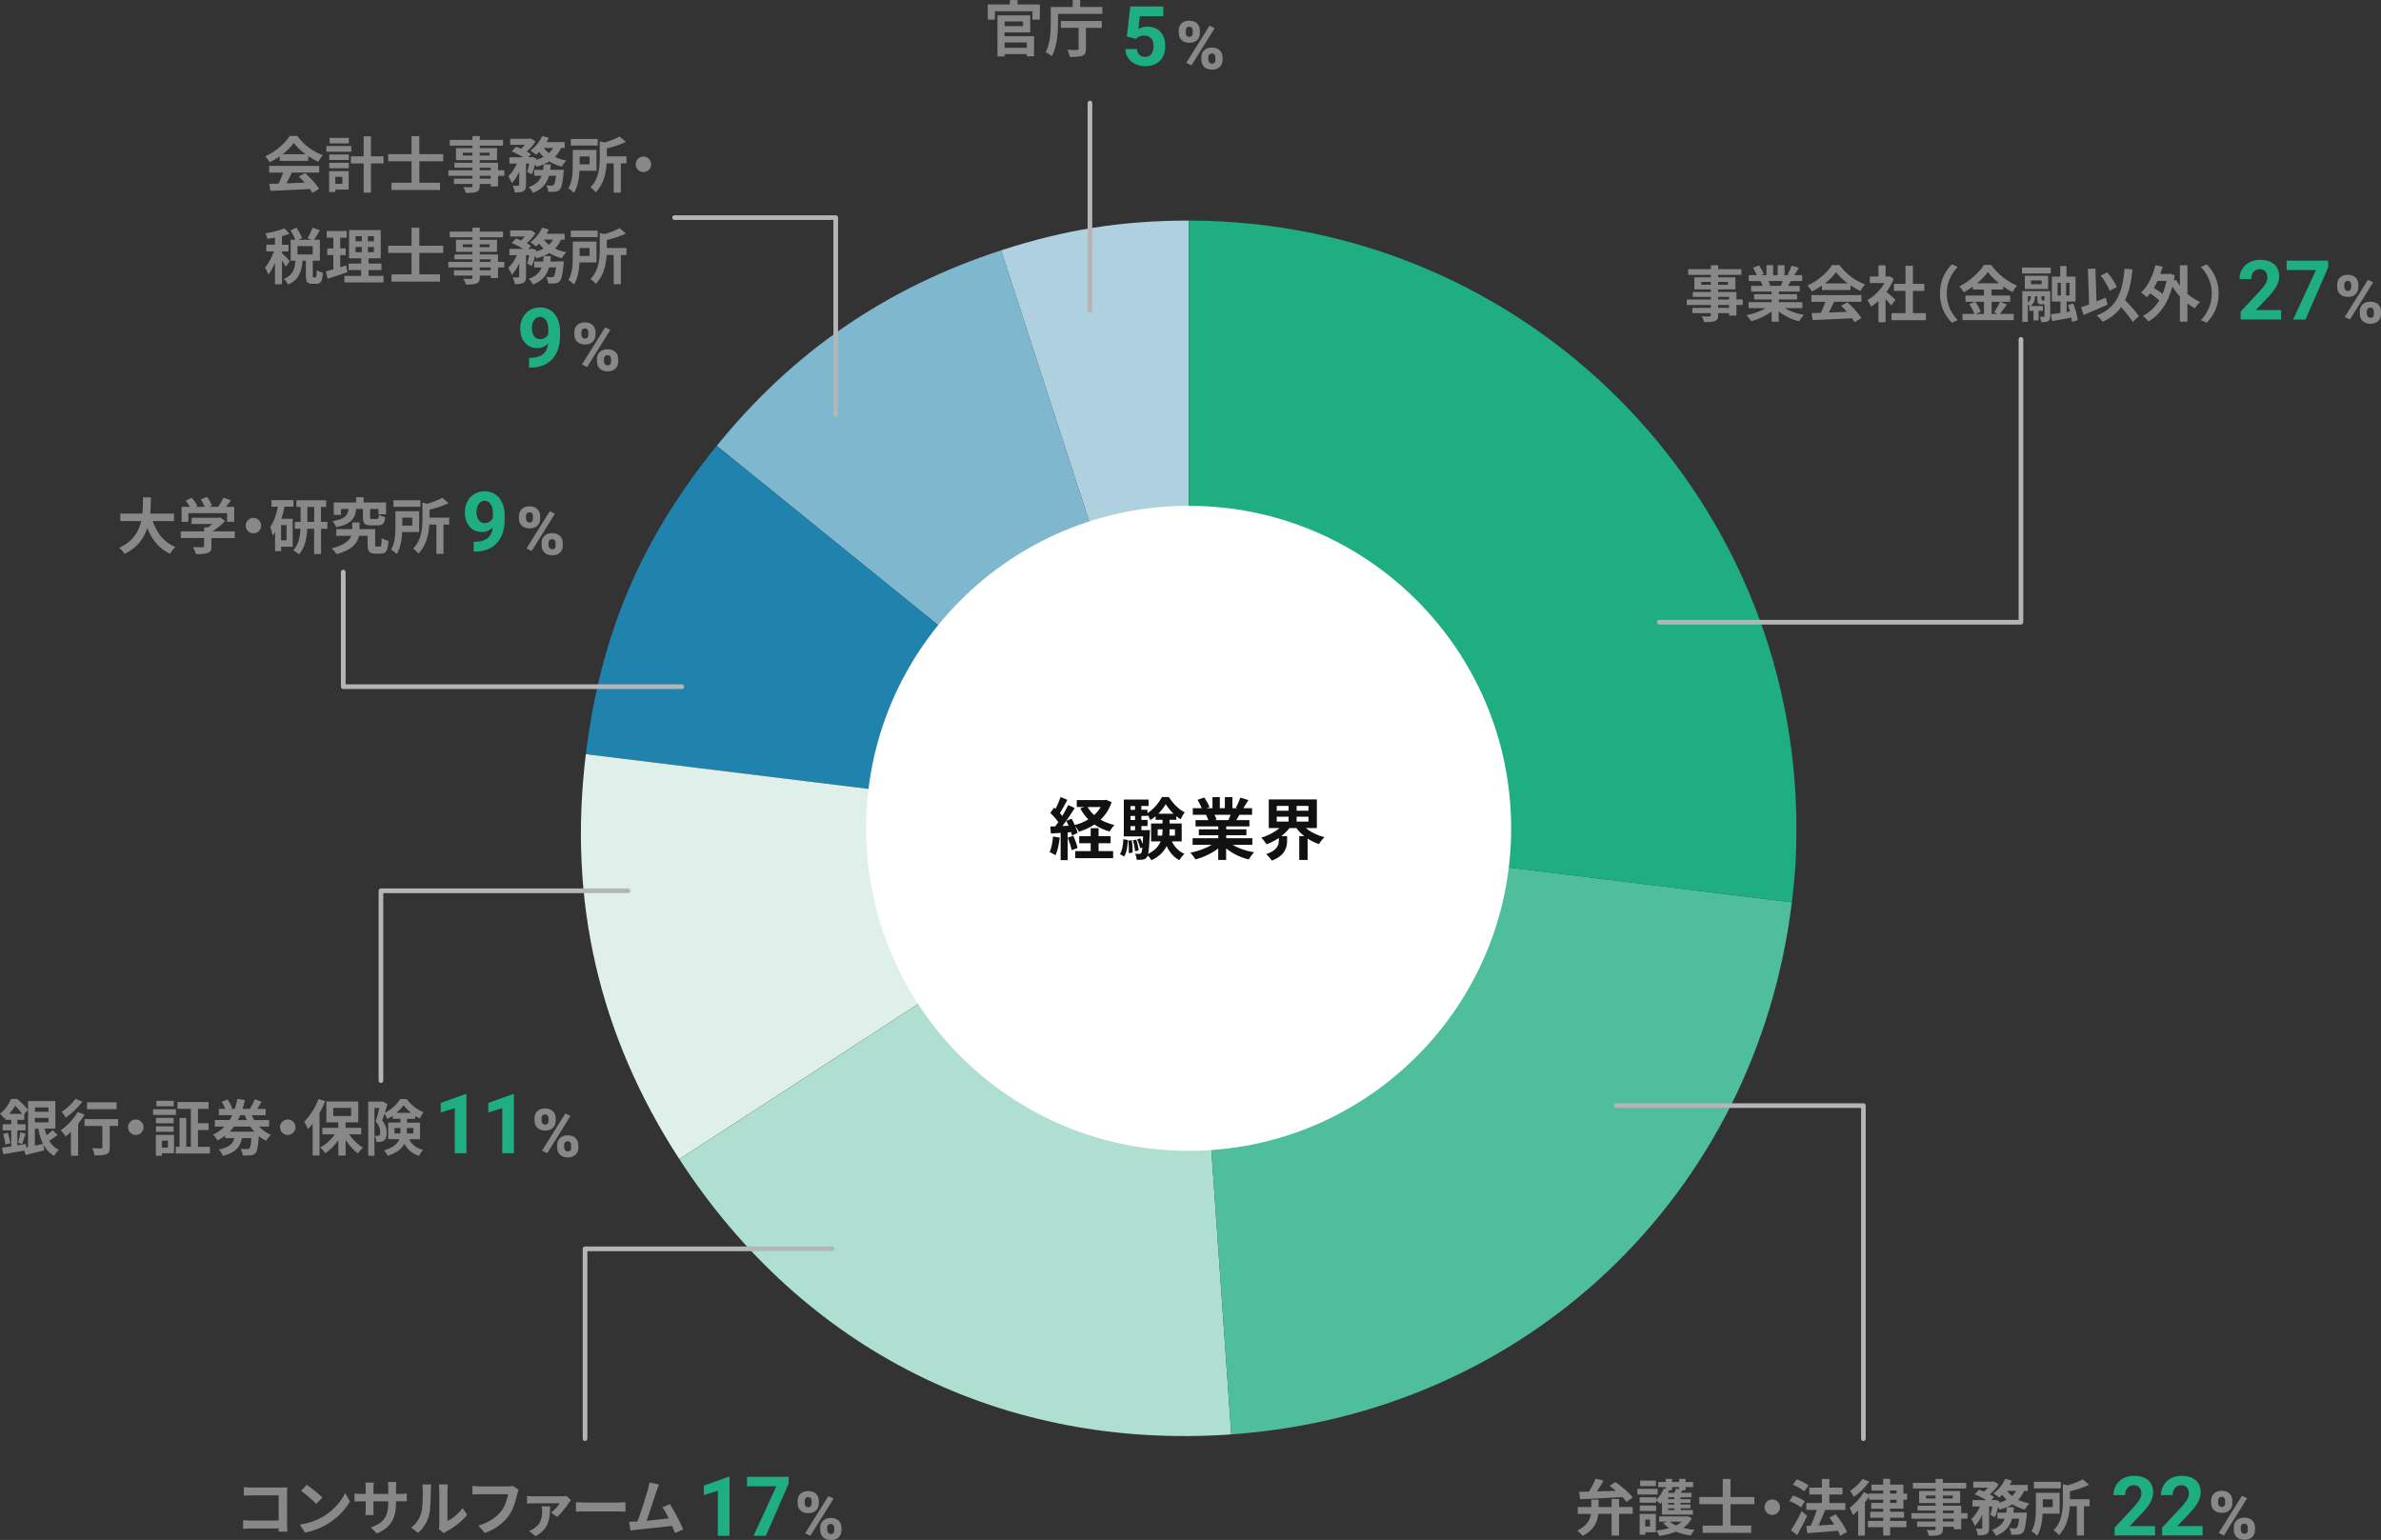
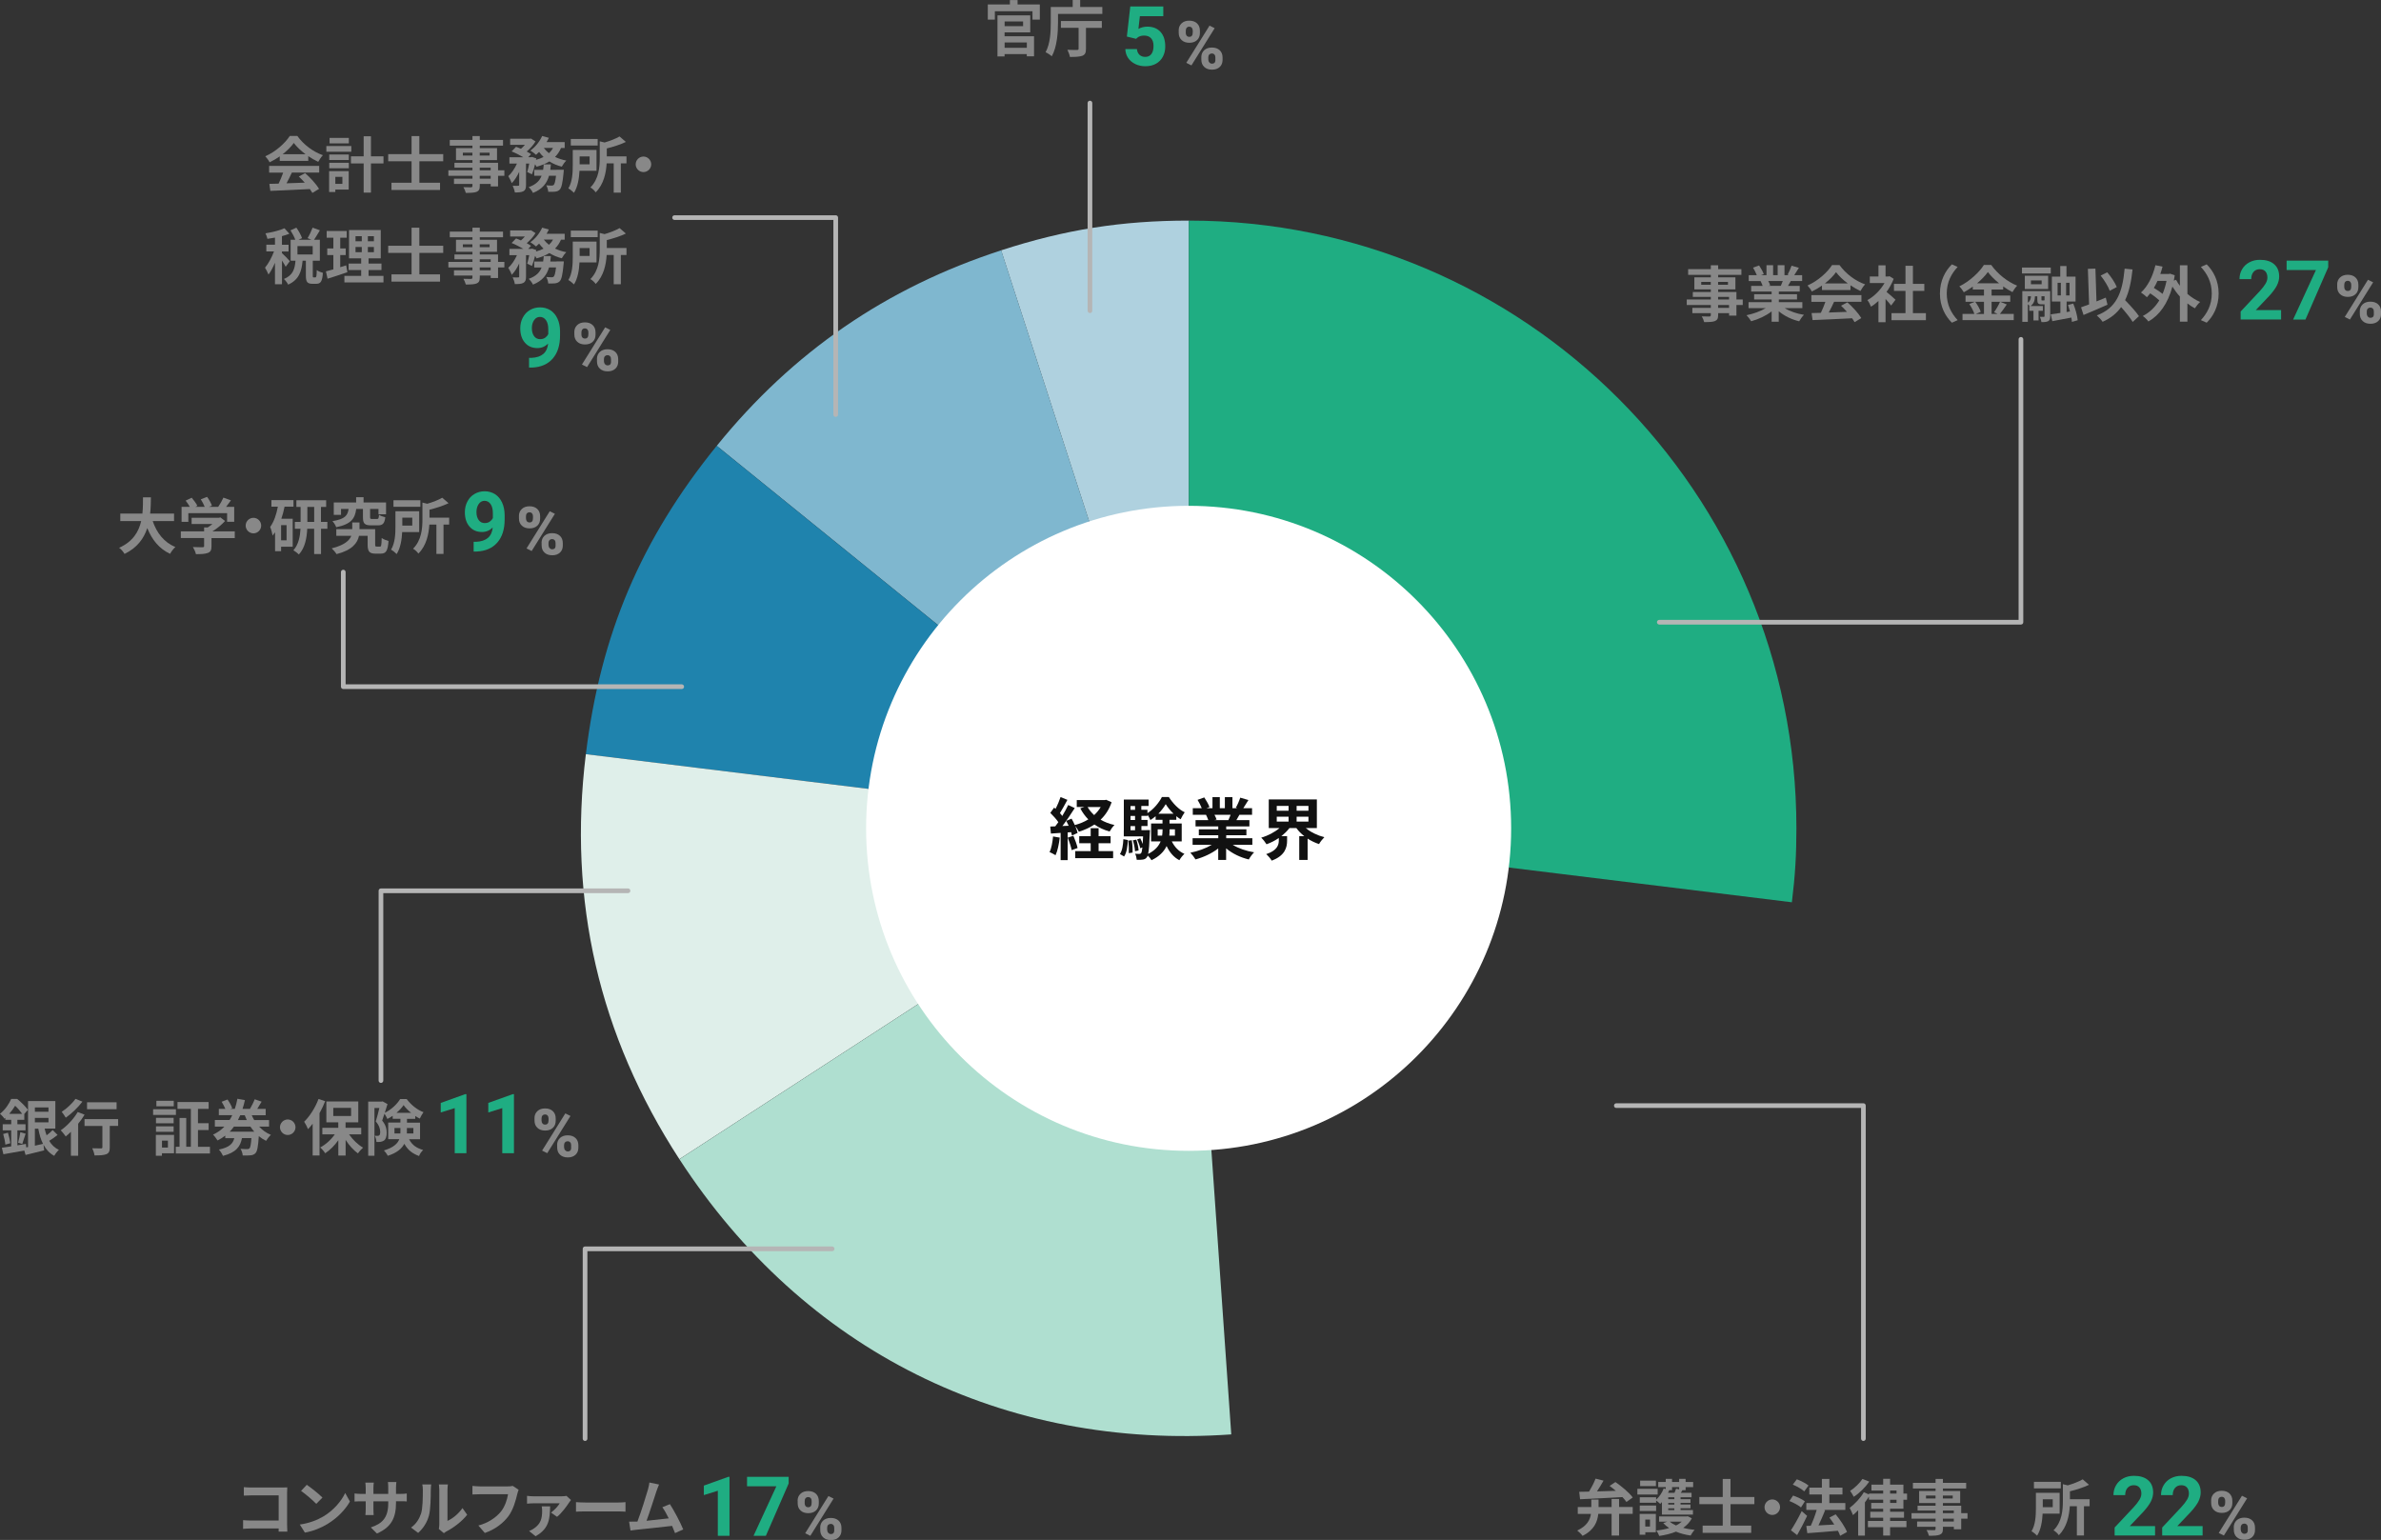
<svg xmlns="http://www.w3.org/2000/svg" id="_レイヤー_2" viewBox="0 0 509.32 329.42">
  <rect x="0" y="0" width="509.32" height="329.42" fill="#333333" stroke="none" />
  <defs>
    <style>.cls-1{fill:#1f83ad;}.cls-2{fill:#fff;}.cls-3{fill:#dfefea;}.cls-4{fill:#4fbe9c;}.cls-5{fill:#afdfd0;}.cls-6{fill:#afd1df;}.cls-7{fill:#111;}.cls-8{fill:#7fb7cf;}.cls-9{fill:#1fad82;}.cls-10{fill:#b5b5b5;}.cls-11{isolation:isolate;opacity:1;}.cls-12{fill:#888;}</style>
  </defs>
  <g id="_編集モード">
    <g>
      <g>
        <path class="cls-12" d="M32.66,111.45c.86,2.54,2.43,4.58,4.86,5.56-.39,.32-.9,1.01-1.14,1.46-2.35-1.11-3.86-3-4.88-5.51-.7,2.17-2.11,4.2-4.86,5.53-.25-.43-.7-.99-1.16-1.31,2.98-1.33,4.21-3.48,4.72-5.72h-4.47v-1.6h4.73c.13-1.22,.12-2.4,.13-3.47h1.69c-.01,1.07-.03,2.26-.16,3.47h5.11v1.6h-4.58Z" />
        <path class="cls-12" d="M50.23,115.1h-4.99v1.75c0,.81-.18,1.21-.79,1.43-.61,.23-1.43,.26-2.54,.26-.09-.46-.39-1.1-.64-1.52,.83,.04,1.79,.04,2.05,.04,.26-.01,.34-.06,.34-.25v-1.72h-4.98v-1.42h4.98v-.85h.78c.35-.22,.69-.47,1-.73h-4.45v-1.33h5.84l.31-.08,1,.77c-.71,.78-1.68,1.59-2.69,2.21h4.77v1.42Zm-9.95-3.47h-1.44v-3.2h1.77c-.23-.43-.58-.94-.9-1.34l1.3-.62c.44,.52,.98,1.23,1.21,1.74l-.44,.22h2.01c-.18-.49-.52-1.13-.84-1.62l1.35-.52c.42,.57,.86,1.35,1.03,1.88l-.64,.26h1.98c.42-.61,.86-1.38,1.12-1.98l1.61,.58c-.34,.47-.69,.95-1.03,1.39h1.73v3.2h-1.52v-1.85h-8.29v1.85Z" />
        <path class="cls-12" d="M54.21,110.77c.91,0,1.66,.75,1.66,1.66s-.75,1.66-1.66,1.66-1.66-.75-1.66-1.66,.75-1.66,1.66-1.66Z" />
        <path class="cls-12" d="M60.87,108.38c-.17,.87-.4,1.76-.69,2.59h2.43v5.98h-2.48v.95h-1.29v-4.04c-.17,.25-.35,.49-.53,.71-.05-.42-.31-1.4-.52-1.85,.79-1.07,1.33-2.64,1.65-4.34h-1.38v-1.4h4.72v1.4h-1.91Zm.43,3.95h-1.17v3.25h1.17v-3.25Zm8.74,.78h-1.37v5.41h-1.47v-5.41h-1.48c-.08,1.91-.46,4.08-1.79,5.5-.26-.27-.82-.7-1.17-.9,1.12-1.21,1.44-3.02,1.52-4.6h-1.21v-1.46h1.23v-3.21h-.9v-1.43h6.37v1.43h-1.11v3.21h1.37v1.46Zm-2.83-1.46v-3.21h-1.46v3.21h1.46Z" />
        <path class="cls-12" d="M81.26,116.93c.29,0,.34-.23,.39-1.85,.33,.27,1.03,.53,1.46,.65-.16,2.15-.55,2.7-1.68,2.7h-1.13c-1.27,0-1.66-.46-1.66-1.95v-1.86h-1.85c-.31,1.51-1.43,3.06-4.8,3.91-.23-.38-.69-.91-1.03-1.23,2.73-.68,3.8-1.69,4.19-2.68h-3.21v-1.43h3.41v-1.43h1.55v1.43h3.35v3.26c0,.42,.05,.47,.33,.47h.69Zm-5.06-8.06c-.27,2.02-1.03,3.25-4.28,3.91-.13-.4-.51-1-.81-1.3,2.73-.44,3.25-1.22,3.46-2.61h-1.62v1.27h-1.55v-2.65h4.78v-1.13h1.59v1.13h4.81v2.52h-1.62v-1.14h-1.79v1.76c0,.35,.07,.39,.46,.39h1.01c.31,0,.38-.12,.43-.9,.3,.22,.92,.44,1.35,.53-.17,1.38-.58,1.73-1.61,1.73h-1.42c-1.43,0-1.75-.43-1.75-1.74v-1.77h-1.43Z" />
        <path class="cls-12" d="M86.03,113.81c-.08,1.59-.36,3.44-1.18,4.71-.25-.27-.87-.77-1.2-.94,.86-1.4,.94-3.41,.94-4.89v-3.33h5.08v4.45h-3.64Zm3.89-5.4h-5.75v-1.4h5.75v1.4Zm-3.86,2.33v1.69h2.13v-1.69h-2.13Zm10.02,1.48h-1.21v6.27h-1.52v-6.27h-1.51c-.12,1.99-.61,4.5-2.35,6.2-.2-.33-.75-.85-1.13-1.04,1.82-1.82,2-4.36,2-6.28v-3.59l1.04,.25c1.21-.35,2.42-.83,3.2-1.29l1.35,1.17c-1.18,.57-2.68,1.05-4.08,1.39v1.7h4.21v1.48Z" />
      </g>
      <g>
        <path class="cls-12" d="M59.84,33.45c-.68,.48-1.42,.91-2.17,1.27-.18-.38-.6-.95-.92-1.29,2.24-.98,4.26-2.83,5.24-4.35h1.61c1.38,1.91,3.43,3.41,5.47,4.12-.39,.4-.73,.95-1,1.42-.7-.33-1.43-.74-2.13-1.22v1.01h-6.1v-.96Zm-2.29,2.04h10.73v1.43h-5.85c-.35,.77-.75,1.57-1.14,2.29,1.25-.04,2.57-.09,3.9-.14-.42-.47-.86-.92-1.27-1.31l1.35-.73c1.16,1.01,2.38,2.37,2.98,3.37l-1.43,.87c-.14-.25-.33-.53-.53-.83-3.06,.17-6.25,.29-8.46,.39l-.21-1.5c.58-.01,1.25-.03,1.98-.05,.35-.73,.71-1.59,.97-2.35h-3v-1.43Zm7.81-2.5c-1.01-.75-1.91-1.6-2.51-2.41-.57,.79-1.4,1.64-2.39,2.41h4.9Z" />
        <path class="cls-12" d="M75.15,32.46h-5.34v-1.22h5.34v1.22Zm-.56,8.09h-2.86v.52h-1.33v-4.46h4.19v3.94Zm-4.16-7.5h4.19v1.18h-4.19v-1.18Zm0,1.77h4.19v1.17h-4.19v-1.17Zm4.19-4.15h-4.12v-1.17h4.12v1.17Zm-2.89,7.16v1.5h1.51v-1.5h-1.51Zm10.3-2.87h-2.68v6.24h-1.56v-6.24h-2.72v-1.52h2.72v-4.29h1.56v4.29h2.68v1.52Z" />
        <path class="cls-12" d="M89.71,34.5v4.59h4.42v1.55h-10.39v-1.55h4.3v-4.59h-5v-1.53h5v-3.86h1.66v3.86h5.11v1.53h-5.11Z" />
        <path class="cls-12" d="M107.89,37.61h-1.35v2.26h-1.57v-.53h-2.34v.4c0,.77-.18,1.08-.69,1.3-.49,.19-1.2,.22-2.3,.22-.08-.36-.31-.9-.51-1.22,.62,.03,1.39,.03,1.6,.03,.25-.01,.33-.09,.33-.33v-.4h-3.95v-1.12h3.95v-.61h-5.15v-1.18h5.15v-.56h-3.85v-1.04h3.85v-.57h-3.52v-2.57h3.52v-.53h-4.85v-1.22h4.85v-.84h1.57v.84h4.97v1.22h-4.97v.53h3.69v2.57h-3.69v.57h3.91v1.6h1.35v1.18Zm-6.84-4.33v-.62h-2.04v.62h2.04Zm1.57-.62v.62h2.11v-.62h-2.11Zm0,3.77h2.34v-.56h-2.34v.56Zm2.34,1.18h-2.34v.61h2.34v-.61Z" />
        <path class="cls-12" d="M120,31.67c-.31,.74-.74,1.37-1.27,1.9,.72,.35,1.53,.61,2.41,.78-.34,.31-.75,.91-.97,1.3-.98-.25-1.87-.62-2.65-1.12-.79,.49-1.72,.86-2.74,1.14-.06-.14-.18-.32-.33-.53-.18,.81-.42,1.57-.66,2.15l-1.01-.49c.14-.48,.3-1.14,.43-1.81h-.69v4.59c0,.7-.12,1.09-.56,1.33-.44,.23-1.04,.26-1.83,.26-.05-.42-.26-1.03-.46-1.44,.49,.03,1.01,.03,1.18,.01,.16,0,.21-.04,.21-.18v-2.8c-.44,.96-.99,1.83-1.6,2.42-.14-.46-.48-1.08-.73-1.5,.73-.65,1.39-1.66,1.85-2.69h-1.61v-1.35h2.98c-.73-.44-1.7-.94-2.51-1.26l.95-.98c.33,.12,.69,.26,1.05,.43,.3-.26,.58-.55,.84-.85h-3.15v-1.3h4.2l.23-.05,.99,.62c-.43,.74-1.14,1.53-1.88,2.16,.36,.19,.68,.39,.92,.56l-.6,.66h.6l.21-.06,.92,.31-.07,.31c.6-.17,1.14-.36,1.62-.61-.35-.33-.66-.69-.95-1.08-.21,.22-.43,.43-.65,.61-.27-.25-.87-.7-1.22-.91,1.04-.73,1.99-1.91,2.52-3.11l1.43,.39c-.14,.31-.3,.61-.48,.91h3.87v1.27h-.79Zm-.95,4.65h1.56s-.03,.4-.05,.58c-.21,2.25-.44,3.25-.82,3.65-.3,.3-.6,.4-1,.45-.34,.04-.87,.04-1.46,.03-.03-.42-.2-1-.43-1.39,.48,.05,.95,.06,1.17,.06,.18,0,.3-.03,.43-.14,.18-.18,.35-.74,.49-1.96h-1.5c-.44,1.56-1.37,2.85-3.43,3.67-.17-.39-.58-.94-.92-1.24,1.6-.56,2.37-1.4,2.76-2.43h-1.57v-1.27h1.9c.07-.38,.1-.77,.13-1.17h1.53c-.04,.4-.08,.79-.13,1.17h1.34Zm-2.72-4.67c.3,.4,.66,.78,1.1,1.12,.35-.33,.64-.69,.86-1.12h-1.96Z" />
        <path class="cls-12" d="M123.96,36.53c-.08,1.59-.36,3.44-1.18,4.71-.25-.27-.87-.77-1.2-.94,.86-1.4,.94-3.41,.94-4.89v-3.33h5.08v4.45h-3.64Zm3.89-5.4h-5.75v-1.4h5.75v1.4Zm-3.86,2.33v1.69h2.13v-1.69h-2.13Zm10.02,1.48h-1.21v6.27h-1.52v-6.27h-1.51c-.12,1.99-.61,4.5-2.35,6.2-.2-.33-.75-.85-1.13-1.04,1.82-1.82,2-4.36,2-6.28v-3.59l1.04,.25c1.21-.35,2.42-.83,3.2-1.29l1.35,1.17c-1.18,.57-2.68,1.05-4.08,1.39v1.7h4.21v1.48Z" />
        <path class="cls-12" d="M137.64,33.49c.91,0,1.66,.75,1.66,1.66s-.75,1.66-1.66,1.66-1.66-.75-1.66-1.66,.75-1.66,1.66-1.66Z" />
        <path class="cls-12" d="M61.11,57.07c-.17-.35-.48-.86-.79-1.34v5.07h-1.5v-4.59c-.42,.98-.9,1.89-1.39,2.52-.16-.44-.49-1.07-.74-1.47,.71-.83,1.46-2.22,1.92-3.47h-1.64v-1.44h1.85v-1.52c-.55,.1-1.09,.19-1.61,.26-.07-.34-.26-.87-.43-1.18,1.46-.23,3.06-.62,4.07-1.08l1.05,1.17c-.48,.19-1.01,.36-1.59,.51v1.85h1.42v1.44h-1.42v.34c.35,.29,1.44,1.43,1.69,1.73l-.9,1.21Zm6.36,2.26c.21,0,.25-.21,.29-1.56,.29,.25,.92,.49,1.31,.6-.13,1.85-.48,2.34-1.43,2.34h-.79c-1.16,0-1.42-.44-1.42-1.78v-3.16h-.7c-.21,2.24-.74,4.06-3.09,5.12-.17-.38-.58-.92-.91-1.21,1.99-.81,2.33-2.2,2.48-3.91h-1.04v-4.48h1c-.21-.6-.64-1.4-1.03-2.02l1.26-.57c.48,.69,1.01,1.6,1.21,2.24l-.77,.35h2.81l-.86-.35c.38-.6,.83-1.55,1.08-2.24l1.56,.56c-.43,.73-.88,1.48-1.25,2.03h1.24v4.48h-1.51v3.15c0,.38,.03,.42,.19,.42h.36Zm-.58-6.69h-3.26v1.79h3.26v-1.79Z" />
        <path class="cls-12" d="M74.31,58.22c-1.43,.51-2.99,1-4.24,1.4l-.35-1.57c.46-.12,.99-.26,1.59-.43v-3.06h-1.31v-1.42h1.31v-2.29h-1.43v-1.44h4.29v1.44h-1.39v2.29h1.17v1.42h-1.17v2.6c.43-.13,.86-.26,1.27-.4l.26,1.46Zm7.72,.79v1.4h-8.36v-1.4h3.59v-1.24h-2.69v-1.39h2.69v-1.12h-2.6v-6.05h6.79v6.05h-2.61v1.12h2.76v1.39h-2.76v1.24h3.2Zm-5.98-7.4h1.34v-1.08h-1.34v1.08Zm0,2.34h1.34v-1.12h-1.34v1.12Zm3.93-3.42h-1.29v1.08h1.29v-1.08Zm0,2.3h-1.29v1.12h1.29v-1.12Z" />
        <path class="cls-12" d="M89.71,54.1v4.59h4.42v1.55h-10.39v-1.55h4.3v-4.59h-5v-1.53h5v-3.86h1.66v3.86h5.11v1.53h-5.11Z" />
        <path class="cls-12" d="M107.89,57.21h-1.35v2.26h-1.57v-.53h-2.34v.4c0,.77-.18,1.08-.69,1.3-.49,.19-1.2,.22-2.3,.22-.08-.36-.31-.9-.51-1.22,.62,.03,1.39,.03,1.6,.03,.25-.01,.33-.09,.33-.33v-.4h-3.95v-1.12h3.95v-.61h-5.15v-1.18h5.15v-.56h-3.85v-1.04h3.85v-.57h-3.52v-2.57h3.52v-.53h-4.85v-1.22h4.85v-.84h1.57v.84h4.97v1.22h-4.97v.53h3.69v2.57h-3.69v.57h3.91v1.6h1.35v1.18Zm-6.84-4.33v-.62h-2.04v.62h2.04Zm1.57-.62v.62h2.11v-.62h-2.11Zm0,3.77h2.34v-.56h-2.34v.56Zm2.34,1.18h-2.34v.61h2.34v-.61Z" />
        <path class="cls-12" d="M120,51.27c-.31,.74-.74,1.37-1.27,1.9,.72,.35,1.53,.61,2.41,.78-.34,.31-.75,.91-.97,1.3-.98-.25-1.87-.62-2.65-1.12-.79,.49-1.72,.86-2.74,1.14-.06-.14-.18-.33-.33-.53-.18,.81-.42,1.57-.66,2.15l-1.01-.49c.14-.48,.3-1.14,.43-1.81h-.69v4.59c0,.7-.12,1.09-.56,1.33-.44,.23-1.04,.26-1.83,.26-.05-.42-.26-1.03-.46-1.44,.49,.03,1.01,.03,1.18,.01,.16,0,.21-.04,.21-.18v-2.8c-.44,.96-.99,1.83-1.6,2.42-.14-.46-.48-1.08-.73-1.5,.73-.65,1.39-1.66,1.85-2.69h-1.61v-1.35h2.98c-.73-.44-1.7-.94-2.51-1.26l.95-.98c.33,.12,.69,.26,1.05,.43,.3-.26,.58-.55,.84-.84h-3.15v-1.3h4.2l.23-.05,.99,.62c-.43,.74-1.14,1.53-1.88,2.16,.36,.19,.68,.39,.92,.56l-.6,.66h.6l.21-.06,.92,.31-.07,.31c.6-.17,1.14-.36,1.62-.61-.35-.33-.66-.69-.95-1.08-.21,.22-.43,.43-.65,.61-.27-.25-.87-.7-1.22-.91,1.04-.73,1.99-1.91,2.52-3.11l1.43,.39c-.14,.31-.3,.61-.48,.91h3.87v1.27h-.79Zm-.95,4.65h1.56s-.03,.4-.05,.58c-.21,2.25-.44,3.25-.82,3.65-.3,.3-.6,.4-1,.46-.34,.04-.87,.04-1.46,.03-.03-.42-.2-1-.43-1.39,.48,.05,.95,.06,1.17,.06,.18,0,.3-.03,.43-.14,.18-.18,.35-.74,.49-1.96h-1.5c-.44,1.56-1.37,2.85-3.43,3.67-.17-.39-.58-.94-.92-1.23,1.6-.56,2.37-1.4,2.76-2.43h-1.57v-1.27h1.9c.07-.38,.1-.77,.13-1.17h1.53c-.04,.4-.08,.79-.13,1.17h1.34Zm-2.72-4.67c.3,.4,.66,.78,1.1,1.12,.35-.33,.64-.69,.86-1.12h-1.96Z" />
        <path class="cls-12" d="M123.96,56.13c-.08,1.59-.36,3.44-1.18,4.71-.25-.27-.87-.77-1.2-.94,.86-1.4,.94-3.41,.94-4.89v-3.33h5.08v4.45h-3.64Zm3.89-5.4h-5.75v-1.4h5.75v1.4Zm-3.86,2.33v1.69h2.13v-1.69h-2.13Zm10.02,1.48h-1.21v6.27h-1.52v-6.27h-1.51c-.12,1.99-.61,4.5-2.35,6.2-.2-.33-.75-.85-1.13-1.04,1.82-1.82,2-4.36,2-6.28v-3.59l1.04,.25c1.21-.35,2.42-.83,3.2-1.29l1.35,1.17c-1.18,.57-2.68,1.05-4.08,1.39v1.7h4.21v1.48Z" />
      </g>
      <g>
        <path class="cls-12" d="M222.43,.95v3.25h-1.57v-1.79h-8.05v1.79h-1.51V.95h4.73V.01h1.64V.95h4.76Zm-7.53,6.8h6.29v4.3h-1.55v-.48h-4.75v.51h-1.52V3.28h7.01v3.64h-5.49v.83Zm0-3.16v1.01h3.95v-1.01h-3.95Zm0,4.5v1.14h4.75v-1.14h-4.75Z" />
        <path class="cls-12" d="M235.8,1.5v1.48h-9.48v1.83c0,2.07-.2,5.23-1.33,7.23-.29-.27-.96-.71-1.33-.87,1.03-1.85,1.11-4.51,1.11-6.37V1.5h4.69V0h1.6V1.5h4.73Zm-8.87,3h8.76v1.46h-3.39v4.49c0,.85-.2,1.25-.78,1.48-.61,.22-1.48,.25-2.65,.25-.08-.46-.32-1.1-.54-1.53,.83,.04,1.79,.04,2.05,.04,.25-.01,.34-.06,.34-.27V5.95h-3.78v-1.46Z" />
      </g>
      <g>
        <path class="cls-6" d="M254.31,177.17l-40.16-123.62c13.65-4.44,25.8-6.36,40.16-6.36V177.17Z" />
        <path class="cls-8" d="M254.31,177.17l-100.99-81.8c16.26-20.08,36.26-33.83,60.84-41.82l40.16,123.62Z" />
        <path class="cls-1" d="M254.31,177.17l-128.99-15.84c3.15-25.65,11.73-45.88,27.99-65.96l100.99,81.8Z" />
        <path class="cls-3" d="M254.31,177.17l-108.99,70.79c-17.2-26.49-23.85-55.28-20-86.63l128.99,15.84Z" />
        <path class="cls-5" d="M254.31,177.17l9.07,129.67c-48.69,3.41-91.47-17.93-118.05-58.87l108.99-70.79Z" />
-         <path class="cls-4" d="M254.31,177.17l128.99,15.84c-7.7,62.7-56.92,109.42-119.92,113.82l-9.07-129.67Z" />
        <path class="cls-9" d="M254.31,177.17V47.19c71.77,0,129.96,58.19,129.96,129.98,0,5.74-.27,10.14-.97,15.84l-128.99-15.84Z" />
      </g>
      <g>
        <path class="cls-12" d="M372.79,65.25h-1.35v2.26h-1.57v-.53h-2.34v.4c0,.77-.18,1.08-.69,1.3-.49,.19-1.2,.22-2.3,.22-.08-.36-.31-.9-.51-1.22,.62,.03,1.39,.03,1.6,.03,.25-.01,.33-.09,.33-.33v-.4h-3.95v-1.12h3.95v-.61h-5.15v-1.18h5.15v-.56h-3.85v-1.04h3.85v-.57h-3.52v-2.57h3.52v-.53h-4.85v-1.22h4.85v-.84h1.57v.84h4.97v1.22h-4.97v.53h3.69v2.57h-3.69v.57h3.91v1.6h1.35v1.18Zm-6.84-4.33v-.62h-2.04v.62h2.04Zm1.57-.62v.62h2.11v-.62h-2.11Zm0,3.77h2.34v-.56h-2.34v.56Zm2.34,1.18h-2.34v.61h2.34v-.61Z" />
        <path class="cls-12" d="M381.77,65.91c1.09,.68,2.6,1.2,4.12,1.44-.34,.32-.81,.97-1.03,1.38-1.62-.39-3.18-1.14-4.37-2.15v2.24h-1.52v-2.21c-1.22,.95-2.82,1.69-4.38,2.11-.22-.39-.66-.96-.99-1.29,1.47-.3,3-.85,4.12-1.52h-3.69v-1.27h4.94v-.57h-3.74v-1.13h3.74v-.57h-4.38v-1.21h2.46c-.1-.31-.29-.72-.44-1.03h.07s-2.61-.01-2.61-.01v-1.26h1.73c-.19-.49-.51-1.12-.81-1.61l1.3-.47c.38,.57,.82,1.34,1,1.86l-.58,.22h1.16v-2.13h1.42v2.13h.97v-2.13h1.46v2.13h.97l-.31-.1c.31-.55,.66-1.34,.85-1.92l1.57,.45c-.34,.56-.69,1.12-.99,1.57h1.69v1.26h-2.43c-.21,.36-.42,.73-.6,1.04h2.51v1.21h-4.47v.57h3.89v1.13h-3.89v.57h5.03v1.27h-3.76Zm-3.52-5.8c.17,.32,.34,.68,.42,.94l-.46,.1h2.72c.14-.3,.3-.69,.43-1.04h-3.11Z" />
        <path class="cls-12" d="M389.74,61.09c-.68,.48-1.42,.91-2.17,1.27-.18-.38-.6-.95-.92-1.29,2.24-.98,4.26-2.83,5.24-4.36h1.61c1.38,1.91,3.43,3.41,5.47,4.12-.39,.4-.73,.95-1,1.42-.7-.33-1.43-.74-2.13-1.22v1.01h-6.1v-.96Zm-2.29,2.04h10.73v1.43h-5.85c-.35,.77-.75,1.57-1.14,2.29,1.25-.04,2.57-.09,3.9-.14-.42-.47-.86-.92-1.27-1.31l1.35-.73c1.16,1.01,2.38,2.37,2.98,3.37l-1.43,.87c-.14-.25-.33-.53-.53-.83-3.06,.17-6.25,.29-8.46,.39l-.21-1.5c.58-.01,1.25-.03,1.98-.05,.35-.73,.71-1.59,.97-2.35h-3v-1.43Zm7.81-2.5c-1.01-.75-1.91-1.6-2.51-2.41-.57,.79-1.4,1.64-2.39,2.41h4.9Z" />
        <path class="cls-12" d="M404.52,65.35c-.27-.38-.73-.91-1.18-1.4v4.98h-1.52v-4.55c-.52,.48-1.05,.9-1.6,1.22-.14-.39-.52-1.14-.77-1.4,1.43-.78,2.81-2.15,3.67-3.65h-3.15v-1.4h1.85v-2.39h1.52v2.39h.59l.27-.06,.88,.56c-.39,.99-.91,1.94-1.53,2.79,.62,.51,1.65,1.4,1.92,1.68l-.95,1.25Zm7.45,1.64v1.51h-7.36v-1.51h2.99v-4.76h-2.46v-1.5h2.46v-3.88h1.59v3.88h2.44v1.5h-2.44v4.76h2.78Z" />
        <path class="cls-12" d="M414.97,62.79c0-2.78,1.16-4.86,2.56-6.24l1.23,.55c-1.3,1.4-2.33,3.2-2.33,5.69s1.03,4.29,2.33,5.69l-1.23,.55c-1.4-1.38-2.56-3.46-2.56-6.24Z" />
        <path class="cls-12" d="M429.27,65.13c-.49,.7-1.01,1.48-1.47,2.02h2.96v1.33h-10.96v-1.33h2.54c-.2-.6-.62-1.44-1.08-2.11l1.18-.49h-1.99v-1.33h3.94v-1.29h-2.39v-.62c-.61,.44-1.26,.86-1.92,1.21-.21-.36-.62-.94-.96-1.26,2.21-1.08,4.28-3.03,5.25-4.58h1.57c1.39,1.95,3.5,3.6,5.55,4.43-.39,.39-.73,.91-1.01,1.38-.65-.34-1.33-.75-1.98-1.22v.66h-2.48v1.29h3.99v1.33h-3.99v2.6h1.3l-.78-.35c.45-.6,.99-1.55,1.29-2.25l1.44,.58Zm-6.75-.58c.49,.66,.99,1.53,1.18,2.15l-1.05,.46h1.74v-2.6h-1.87Zm5.1-3.95c-.96-.78-1.82-1.62-2.39-2.41-.56,.78-1.37,1.62-2.31,2.41h4.71Z" />
        <path class="cls-12" d="M438.68,58.5h-6.16v-1.27h6.16v1.27Zm-.12,9.13c0,.56-.08,.86-.43,1.07-.35,.18-.81,.21-1.44,.2-.04-.33-.2-.81-.34-1.13,.35,.01,.73,.01,.84,.01s.16-.04,.16-.16v-2.52h-.64c-.74,0-.91-.22-.91-1.03v-.69h-.51c-.01,.7-.13,1.5-.94,2.09h2.64v1.01h-.92v2.07h-1.09v-2.07h-.9v-1.01h.09c-.1-.13-.25-.26-.4-.39v3.77h-1.18v-6.58h5.97v5.36Zm-5.43-5.8v-2.85h4.99v2.85h-4.99Zm.65,2.92c.53-.39,.65-.94,.66-1.38h-.66v1.38Zm.66-3.94h2.29v-.82h-2.29v.82Zm2.73,3.46c.1,0,.14-.01,.18-.07v-.83h-.66v.68c0,.21,.03,.22,.16,.22h.33Zm6.04,4.6c-.01-.27-.07-.6-.13-.94-1.43,.29-2.91,.55-4.07,.77l-.34-1.46c.57-.08,1.29-.18,2.07-.3v-2.44h-1.82v-5.32h1.79v-2.27h1.33v2.27h1.94v5.32h-1.91v2.25l.72-.12c-.13-.48-.27-.96-.43-1.39l1.13-.3c.47,1.14,.87,2.63,.95,3.56l-1.22,.36Zm-3.07-5.68h.7v-2.7h-.7v2.7Zm2.56-2.7h-.74v2.7h.74v-2.7Z" />
        <path class="cls-12" d="M450.81,65.18c-1.73,.77-3.64,1.59-5.12,2.2l-.53-1.64c.48-.16,1.08-.38,1.72-.62l-.26-7.61,1.61-.05,.23,7.02c.66-.26,1.34-.53,1.99-.81l.36,1.51Zm5.4,3.69c-.51-.86-1.51-2.08-2.48-3.18-.96,1.35-2.25,2.38-3.96,3.15-.21-.35-.85-1.04-1.24-1.37,4.11-1.55,5.47-4.67,5.95-10l1.69,.17c-.27,2.65-.75,4.81-1.59,6.57,1.09,1.13,2.35,2.48,2.96,3.42l-1.34,1.25Zm-4.91-6.67c-.33-.9-1.16-2.28-1.95-3.25l1.4-.7c.86,.96,1.68,2.24,2.05,3.15l-1.51,.81Z" />
        <path class="cls-12" d="M467.91,62.87c.83,.71,1.76,1.31,2.72,1.73-.38,.31-.87,.94-1.12,1.35-.55-.29-1.09-.64-1.6-1.04v3.9h-1.61v-5.38c-.6-.65-1.13-1.37-1.6-2.12-.99,3.67-2.81,6.15-5.13,7.46-.25-.35-.84-.94-1.21-1.17,1.43-.74,2.63-1.86,3.54-3.35-.52-.48-1.25-1.04-1.94-1.5-.23,.3-.47,.58-.71,.83-.27-.27-.91-.78-1.27-1.01,1.46-1.31,2.52-3.48,3.09-5.84l1.52,.31c-.14,.53-.3,1.07-.48,1.57h1.81l.27-.07,1.01,.35c-.06,.39-.13,.78-.2,1.14l.48-.18c.22,.44,.51,.87,.82,1.29v-4.39h1.61v6.11Zm-6.4-2.79c-.23,.53-.49,1.04-.78,1.51,.64,.39,1.34,.84,1.87,1.27,.35-.83,.64-1.77,.84-2.78h-1.94Z" />
        <path class="cls-12" d="M474.59,62.79c0,2.78-1.16,4.86-2.56,6.24l-1.24-.55c1.3-1.4,2.33-3.2,2.33-5.69s-1.03-4.29-2.33-5.69l1.24-.55c1.4,1.38,2.56,3.46,2.56,6.24Z" />
      </g>
      <g>
        <path class="cls-12" d="M346.34,322.37h2.91v1.46h-2.91v4.65h-1.6v-4.65h-2.85c-.17,1.68-.87,3.48-3.37,4.71-.23-.35-.78-.88-1.14-1.14,2.09-.96,2.76-2.29,2.94-3.56h-2.82v-1.46h2.9v-1.61h1.55v1.61h2.79v-1.72h1.6v1.72Zm-8.54-3.25c.62-.01,1.34-.03,2.12-.04,.53-.88,1.07-1.94,1.39-2.78l1.7,.43c-.43,.77-.94,1.59-1.4,2.3,1.27-.03,2.64-.08,4.03-.12-.44-.38-.9-.74-1.33-1.05l1.24-.83c1.31,.9,2.95,2.27,3.71,3.3l-1.35,.96c-.21-.31-.51-.68-.86-1.04-3.26,.19-6.7,.35-9.06,.46l-.18-1.59Z" />
        <path class="cls-12" d="M354.59,319.7h-4.34v-1.22h4.34v1.22Zm-.39,8.07h-2.25v.53h-1.21v-4.46h3.46v3.93Zm1.31-6.46c-.13,.14-.25,.27-.38,.39-.18-.18-.58-.52-.87-.73v.49h-3.5v-1.18h3.5v.52c.69-.61,1.29-1.5,1.62-2.39l.44,.12v-.42h-1.61v-1.1h1.61v-.66h1.35v.66h1.52v-.66h1.38v.66h1.61v1.1h-1.61v.66h-.68c-.13,.2-.23,.39-.35,.57h2.3v.95h-2.35v.4h2.12v.79h-2.12v.36h2.12v.79h-2.12v.38h2.65v.98h-6.64v-2.69Zm-4.75,.74h3.5v1.17h-3.5v-1.17Zm3.46-4.15h-3.38v-1.17h3.38v1.17Zm-2.28,7.15v1.5h1.01v-1.5h-1.01Zm9.96-.26c-.44,.83-1.08,1.51-1.85,2.03,.75,.21,1.6,.35,2.46,.44-.31,.3-.68,.84-.87,1.21-1.13-.16-2.18-.44-3.13-.83-1.08,.44-2.3,.73-3.58,.92-.12-.35-.4-.87-.62-1.16,.96-.1,1.9-.27,2.74-.53-.48-.31-.9-.66-1.26-1.05l.86-.32h-1.75v-1.11h5.89l.23-.05,.88,.46Zm-4.23-6.68v.66h-.6c-.08,.2-.17,.38-.26,.57h1.38c.13-.3,.26-.62,.34-.88l.66,.14v-.49h-1.52Zm.49,2.18h-1.31v.4h1.31v-.4Zm0,1.2h-1.31v.36h1.31v-.36Zm0,1.16h-1.31v.38h1.31v-.38Zm-.99,2.85c.35,.31,.82,.58,1.35,.82,.47-.23,.88-.51,1.23-.82h-2.59Z" />
        <path class="cls-12" d="M370.18,321.76v4.59h4.42v1.55h-10.39v-1.55h4.3v-4.59h-5v-1.53h5v-3.86h1.66v3.86h5.11v1.53h-5.11Z" />
        <path class="cls-12" d="M379.11,320.75c.91,0,1.66,.75,1.66,1.66s-.75,1.66-1.66,1.66-1.66-.75-1.66-1.66,.75-1.66,1.66-1.66Z" />
        <path class="cls-12" d="M385.25,322.46c-.53-.46-1.62-1.03-2.48-1.37l.79-1.17c.83,.29,1.98,.79,2.52,1.24l-.83,1.3Zm1.31,1.81c-.64,1.36-1.39,2.83-2.13,4.11l-1.33-1.03c.65-.98,1.57-2.59,2.3-4.1l1.16,1.01Zm-.62-5.25c-.49-.46-1.57-1.08-2.44-1.44l.86-1.14c.84,.31,1.95,.88,2.5,1.33l-.91,1.26Zm7.68,9.5c-.1-.31-.26-.68-.47-1.07-2.33,.21-4.78,.39-6.55,.52l-.21-1.55,.95-.04c.47-.99,.95-2.29,1.27-3.39h-2.22v-1.47h3.33v-1.83h-2.69v-1.47h2.69v-1.86h1.6v1.86h2.8v1.47h-2.8v1.83h3.42v1.47h-4.6l.27,.08c-.43,1.08-.94,2.26-1.42,3.24,1.07-.06,2.22-.13,3.38-.19-.33-.52-.69-1.03-1.04-1.48l1.34-.7c.94,1.14,2,2.69,2.42,3.78l-1.47,.81Z" />
        <path class="cls-12" d="M404.31,322.74v.65h2.98v1.27h-2.98v.69h3.5v1.34h-3.5v1.79h-1.48v-1.79h-3.26v-1.34h3.26v-.69h-2.76v-1.27h2.76v-.65h-2.56v-1.25h2.56v-.68h-3.04v-.68c-.25,.4-.55,.83-.87,1.25v7.11h-1.44v-5.43c-.38,.39-.74,.74-1.11,1.04-.12-.33-.49-1.17-.71-1.55,1.09-.81,2.31-2.09,3.03-3.34l1.1,.47v-.18h3.04v-.66h-2.51v-1.25h2.51v-1.25h1.48v1.25h2.85v1.91h.78v1.31h-.78v1.92h-2.85Zm-4.45-5.8c-.84,1.21-2.12,2.47-3.32,3.25-.17-.34-.55-.98-.78-1.27,1-.64,2.09-1.69,2.63-2.55l1.47,.57Zm4.45,2.56h1.38v-.66h-1.38v.66Zm0,1.99h1.38v-.68h-1.38v.68Z" />
        <path class="cls-12" d="M420.87,324.87h-1.35v2.26h-1.57v-.53h-2.34v.4c0,.77-.18,1.08-.69,1.3-.49,.19-1.2,.22-2.3,.22-.08-.36-.31-.9-.51-1.22,.62,.03,1.39,.03,1.6,.03,.25-.01,.33-.09,.33-.33v-.4h-3.95v-1.12h3.95v-.61h-5.15v-1.18h5.15v-.56h-3.85v-1.04h3.85v-.57h-3.52v-2.57h3.52v-.53h-4.85v-1.22h4.85v-.84h1.57v.84h4.97v1.22h-4.97v.53h3.69v2.57h-3.69v.57h3.91v1.6h1.35v1.18Zm-6.84-4.33v-.62h-2.04v.62h2.04Zm1.57-.62v.62h2.11v-.62h-2.11Zm0,3.77h2.34v-.56h-2.34v.56Zm2.34,1.18h-2.34v.61h2.34v-.61Z" />
-         <path class="cls-12" d="M432.97,318.93c-.31,.74-.74,1.37-1.27,1.9,.72,.35,1.53,.61,2.41,.78-.34,.31-.75,.91-.97,1.3-.98-.25-1.87-.62-2.65-1.12-.79,.49-1.72,.86-2.74,1.14-.06-.14-.18-.32-.33-.53-.18,.81-.42,1.57-.66,2.15l-1.01-.49c.14-.48,.3-1.14,.43-1.81h-.69v4.59c0,.7-.12,1.09-.56,1.33-.44,.23-1.04,.26-1.83,.26-.05-.42-.26-1.03-.46-1.44,.49,.03,1.01,.03,1.18,.01,.16,0,.21-.04,.21-.18v-2.8c-.44,.96-.99,1.83-1.6,2.42-.14-.46-.48-1.08-.73-1.5,.73-.65,1.39-1.66,1.85-2.69h-1.61v-1.35h2.98c-.73-.44-1.7-.94-2.51-1.26l.95-.98c.33,.12,.69,.26,1.05,.43,.3-.26,.58-.55,.84-.85h-3.15v-1.3h4.2l.23-.05,.99,.62c-.43,.74-1.14,1.53-1.88,2.16,.36,.19,.68,.39,.92,.56l-.6,.66h.6l.21-.06,.92,.31-.07,.31c.6-.17,1.14-.36,1.62-.61-.35-.33-.66-.69-.95-1.08-.21,.22-.43,.43-.65,.61-.27-.25-.87-.7-1.22-.91,1.04-.73,1.99-1.91,2.52-3.11l1.43,.39c-.14,.31-.3,.61-.48,.91h3.87v1.27h-.79Zm-.95,4.65h1.56s-.03,.4-.05,.58c-.21,2.25-.44,3.25-.82,3.65-.3,.3-.6,.4-1,.45-.34,.04-.87,.04-1.46,.03-.03-.42-.2-1-.43-1.39,.48,.05,.95,.06,1.17,.06,.18,0,.3-.03,.43-.14,.18-.18,.35-.74,.49-1.96h-1.5c-.44,1.56-1.37,2.85-3.43,3.67-.17-.39-.58-.94-.92-1.24,1.6-.56,2.37-1.4,2.76-2.43h-1.57v-1.27h1.9c.07-.38,.1-.77,.13-1.17h1.53c-.04,.4-.08,.79-.13,1.17h1.34Zm-2.72-4.67c.3,.4,.66,.78,1.1,1.12,.35-.33,.64-.69,.86-1.12h-1.96Z" />
        <path class="cls-12" d="M436.94,323.79c-.08,1.59-.36,3.44-1.18,4.71-.25-.27-.87-.77-1.2-.94,.86-1.4,.94-3.41,.94-4.89v-3.33h5.08v4.45h-3.64Zm3.89-5.4h-5.75v-1.4h5.75v1.4Zm-3.86,2.33v1.69h2.13v-1.69h-2.13Zm10.02,1.48h-1.21v6.27h-1.52v-6.27h-1.51c-.12,1.99-.61,4.5-2.35,6.2-.2-.33-.75-.85-1.13-1.04,1.82-1.82,2-4.36,2-6.28v-3.59l1.04,.25c1.21-.35,2.42-.83,3.2-1.29l1.35,1.17c-1.18,.57-2.68,1.05-4.08,1.39v1.7h4.21v1.48Z" />
      </g>
      <g>
        <path class="cls-12" d="M59.6,327.64c.01-.21,.01-.43,.01-.68h-5.93c-.51,0-1.25,.04-1.68,.08v-1.86c.46,.04,1.04,.08,1.62,.08h5.99v-5.38h-5.84c-.55,0-1.25,.03-1.61,.05v-1.81c.48,.05,1.16,.08,1.6,.08h6.55c.38,0,.92-.01,1.14-.03-.01,.3-.04,.82-.04,1.2v6.73c0,.46,.03,1.14,.05,1.53h-1.89Z" />
        <path class="cls-12" d="M69.11,324.43c2.22-1.31,3.91-3.3,4.73-5.06l1.01,1.83c-.99,1.76-2.72,3.55-4.81,4.81-1.31,.79-2.99,1.52-4.82,1.83l-1.09-1.72c2.03-.29,3.72-.95,4.98-1.7Zm-.13-4.08l-1.33,1.35c-.68-.73-2.3-2.12-3.25-2.77l1.22-1.31c.88,.6,2.6,1.95,3.35,2.73Z" />
        <path class="cls-12" d="M85.59,319.57c.68,0,1.07-.04,1.42-.09v1.7c-.29-.04-.74-.04-1.4-.04h-.9v.33c0,3.17-.96,5.21-4.08,6.57l-1.31-1.3c2.47-.83,3.73-2.07,3.73-5.2v-.39h-3.17v1.6c0,.56,.04,1.08,.05,1.34h-1.77c.03-.26,.07-.78,.07-1.34v-1.6h-1.01c-.62,0-1.09,.03-1.38,.05v-1.73c.23,.03,.75,.1,1.38,.1h1.01v-1.26c0-.48-.05-.91-.08-1.16h1.81c-.03,.25-.08,.66-.08,1.16v1.26h3.17v-1.34c0-.51-.03-.94-.07-1.2h1.81c-.03,.27-.08,.69-.08,1.2v1.34h.88Z" />
        <path class="cls-12" d="M87.92,326.78c1.14-.81,1.78-1.91,2.15-3.02,.36-1.12,.38-3.44,.38-5.02,0-.52-.04-.87-.12-1.2h1.91c-.01,.06-.09,.65-.09,1.18,0,1.53-.04,4.15-.39,5.46-.39,1.47-1.21,2.74-2.31,3.73l-1.52-1.14Zm5.95,.29c.05-.25,.1-.61,.1-.96v-7.45c0-.58-.09-1.08-.1-1.12h1.94s-.09,.55-.09,1.13v6.67c1.05-.46,2.34-1.48,3.21-2.74l1,1.43c-1.08,1.4-2.95,2.81-4.41,3.55-.26,.14-.4,.26-.57,.39l-1.08-.9Z" />
        <path class="cls-12" d="M110.94,318.69c-.12,.26-.22,.64-.29,.91-.31,1.27-.83,3.33-1.92,4.77-1.09,1.44-2.77,2.78-5.02,3.55l-1.38-1.59c2.01-.52,3.77-1.68,4.82-2.98,.87-1.08,1.35-2.6,1.52-3.71h-6.06c-.58,0-1.21,.03-1.55,.05v-1.83c.39,.04,1.13,.1,1.56,.1h6.04c.26,0,.68-.01,1.03-.1l1.24,.82Z" />
        <path class="cls-12" d="M122.14,320.87c-.12,.14-.31,.39-.39,.52-.46,.73-1.66,2.37-2.59,3.08l-1.3-.91c.74-.51,1.56-1.43,1.87-1.98h-5.64c-.43,0-.87,.03-1.35,.08v-1.68c.4,.06,.92,.1,1.35,.1h6.03c.29,0,.85-.03,1.05-.09l.96,.87Zm-4.46,1.37c-.08,2.43-.08,4.71-3.12,6.38l-1.38-1.11c.34-.13,.66-.29,1.05-.56,1.47-1,1.74-2.16,1.74-3.8,0-.31-.04-.65-.09-.92h1.79Z" />
        <path class="cls-12" d="M123.21,321.33c.47,.04,1.42,.08,2.09,.08h6.98c.61,0,1.18-.05,1.52-.08v2.04c-.31-.01-.97-.06-1.52-.06h-6.98c-.74,0-1.61,.03-2.09,.06v-2.04Z" />
        <path class="cls-12" d="M144.39,327.94c-.17-.44-.38-.98-.62-1.53-2.11,.25-6.05,.66-7.68,.83-.33,.04-.81,.1-1.22,.16l-.3-1.9c.44,0,1,0,1.43-.01h.35c.75-1.94,1.87-5.5,2.25-6.85,.18-.66,.26-1.07,.31-1.51l2.07,.43c-.18,.39-.36,.87-.56,1.44-.42,1.27-1.47,4.58-2.12,6.32,1.59-.16,3.43-.36,4.75-.52-.46-.94-.94-1.81-1.37-2.38l1.62-.66c.92,1.4,2.25,3.95,2.85,5.41l-1.75,.78Z" />
      </g>
      <g>
        <path class="cls-12" d="M12.31,242.79c-.57,.46-1.22,.91-1.79,1.25,.51,.85,1.18,1.52,2.08,1.92-.34,.3-.78,.88-1,1.29-1-.55-1.74-1.34-2.29-2.37l.14,1.2c-1.37,.35-2.82,.7-3.98,.98l-.27-.94c-1.57,.29-3.22,.58-4.47,.79l-.33-1.39c.56-.08,1.25-.17,2-.29v-3.43H.58v-1.3h1.82v-.95H1.14v-.43l-.2,.17c-.21-.33-.65-.81-.95-1.03,1.17-.92,1.96-2.16,2.41-3.19h1.27c.81,.66,1.82,1.64,2.3,2.34l-.77,.88v1.25h-1.48v.95h1.74v1.3h-1.74v3.21l1.83-.3,.07,.74,.38-.08v-9.83h5.84v5.89h-2.29c.12,.51,.25,.99,.42,1.44,.47-.36,.98-.78,1.3-1.13l1.04,1.04Zm-10.61-.48c.22,.7,.43,1.64,.51,2.24l-1.07,.3c-.04-.62-.25-1.56-.46-2.28l1.01-.26Zm3.04-4.04c-.38-.55-.95-1.23-1.5-1.74-.33,.55-.74,1.14-1.27,1.74h2.77Zm-.87,6.16c.18-.61,.39-1.57,.48-2.24l1.13,.33c-.26,.77-.51,1.62-.72,2.2l-.9-.29Zm3.59-7.53v.92h2.91v-.92h-2.91Zm2.91,3.19v-.96h-2.91v.96h2.91Zm-2.91,4.99c.57-.12,1.16-.25,1.74-.39-.47-.92-.78-2.02-1.01-3.25h-.73v3.64Z" />
        <path class="cls-12" d="M18.1,238.43c-.39,.66-.86,1.33-1.38,1.96v6.84h-1.55v-5.12c-.38,.36-.74,.7-1.11,.99-.22-.31-.74-1-1.07-1.31,1.34-.92,2.77-2.43,3.63-3.91l1.47,.56Zm-.47-2.77c-.94,1.24-2.33,2.57-3.56,3.43-.21-.34-.61-.95-.87-1.26,1.08-.69,2.33-1.86,2.94-2.77l1.5,.6Zm7.63,5.19h-1.78v4.58c0,.83-.17,1.25-.75,1.47-.56,.23-1.39,.26-2.51,.26-.06-.46-.27-1.1-.48-1.53,.73,.03,1.6,.03,1.85,.03,.23,0,.31-.05,.31-.25v-4.55h-3.82v-1.47h7.19v1.47Zm-.32-3.58h-6.32v-1.47h6.32v1.47Z" />
-         <path class="cls-12" d="M29.05,239.47c.91,0,1.66,.75,1.66,1.66s-.75,1.66-1.66,1.66-1.66-.75-1.66-1.66,.75-1.66,1.66-1.66Z" />
        <path class="cls-12" d="M37.63,238.5h-4.88v-1.22h4.88v1.22Zm-.4,8.2h-2.59v.53h-1.3v-4.46h3.89v3.93Zm-.09-6.41h-3.77v-1.17h3.77v1.17Zm-3.77,.65h3.77v1.17h-3.77v-1.17Zm3.8-4.29h-3.72v-1.17h3.72v1.17Zm-2.52,7.35v1.48h1.27v-1.48h-1.27Zm10.26,1.31v1.44h-7.31v-1.44h.81v-6.16h1.43v6.16h.99v-8.11h-2.86v-1.46h6.66v1.46h-2.28v3.07h2.28v1.46h-2.28v3.59h2.56Z" />
        <path class="cls-12" d="M55.43,241c.7,.75,1.55,1.37,2.52,1.77-.35,.29-.79,.87-1.03,1.27-.56-.27-1.08-.61-1.56-1-.14,2.24-.34,3.22-.69,3.61-.3,.34-.64,.44-1.09,.49-.38,.04-1.01,.05-1.66,.03-.03-.43-.21-1.03-.47-1.42,.6,.05,1.16,.06,1.43,.06,.21,0,.34-.03,.47-.14,.2-.18,.33-.82,.43-2.21h-2.02c-.35,1.79-1.22,3.07-4.07,3.8-.16-.4-.55-1.03-.87-1.35,2.3-.48,3-1.29,3.3-2.44h-1.94v-.55c-.49,.39-1.04,.74-1.65,1.04-.21-.35-.65-.95-.96-1.25,.97-.44,1.78-1.03,2.44-1.72h-2.05v-1.4h3.15c.22-.34,.4-.68,.57-1.04h-2.87v-1.35h1.39c-.2-.48-.51-1.07-.79-1.52l1.26-.48c.4,.57,.84,1.33,1,1.86l-.36,.14h.92c.23-.7,.42-1.43,.55-2.16l1.61,.29c-.14,.64-.31,1.26-.51,1.87h1.59c.34-.57,.78-1.42,1.01-2.05l1.48,.51c-.31,.55-.64,1.09-.94,1.55h1.81v1.35h-2.98c.16,.36,.32,.7,.53,1.04h3.17v1.4h-2.13Zm-5.39,0c-.27,.38-.57,.74-.9,1.08h5.14s.12,.01,.12,.01c-.3-.34-.57-.7-.83-1.09h-3.52Zm1.35-2.44c-.16,.35-.31,.7-.49,1.04h1.89c-.16-.34-.3-.68-.44-1.04h-.95Z" />
        <path class="cls-12" d="M61.55,239.47c.91,0,1.66,.75,1.66,1.66s-.75,1.66-1.66,1.66-1.66-.75-1.66-1.66,.75-1.66,1.66-1.66Z" />
        <path class="cls-12" d="M69.56,235.56c-.34,.85-.74,1.73-1.21,2.56v9.06h-1.47v-6.8c-.33,.42-.65,.81-.99,1.16-.14-.38-.57-1.21-.83-1.59,1.21-1.17,2.39-3.02,3.07-4.86l1.43,.47Zm5.12,7.11c.77,1.13,1.89,2.2,2.98,2.83-.35,.3-.84,.84-1.09,1.23-.95-.68-1.9-1.73-2.64-2.89v3.35h-1.56v-3.29c-.79,1.14-1.78,2.13-2.81,2.8-.23-.38-.71-.94-1.07-1.24,1.17-.61,2.33-1.66,3.13-2.81h-2.67v-1.4h3.41v-1.17h-2.55v-4.46h6.83v4.46h-2.72v1.17h3.35v1.4h-2.6Zm-3.39-3.94h3.81v-1.74h-3.81v1.74Z" />
        <path class="cls-12" d="M87.49,243.67c.75,1.43,1.74,1.94,3.03,2.33-.36,.33-.72,.83-.88,1.29-1.31-.49-2.34-1.17-3.15-2.61-.55,1.03-1.6,1.95-3.54,2.56-.14-.31-.57-.9-.83-1.14,2.07-.62,2.94-1.48,3.3-2.42h-2.38v-3.55h2.61v-.81h-1.65v-.64c-.36,.26-.75,.48-1.14,.68-.13-.33-.39-.79-.62-1.13-.17,.53-.34,1.04-.49,1.48,.81,.98,.97,1.85,.97,2.6,0,.82-.18,1.38-.6,1.68-.21,.14-.46,.22-.74,.27-.23,.03-.55,.04-.86,.03-.01-.38-.14-.96-.36-1.34,.23,.03,.42,.03,.57,.03,.14,0,.29-.03,.38-.1,.16-.1,.22-.38,.22-.74,0-.6-.2-1.39-.95-2.25,.27-.83,.56-1.98,.77-2.87h-1.05v10.21h-1.34v-11.58h2.87l.22-.05,1.04,.58c-.17,.57-.38,1.22-.58,1.86,1.38-.65,2.67-1.89,3.29-2.94h1.39c.91,1.22,2.26,2.33,3.6,2.81-.29,.38-.58,.94-.79,1.37-.33-.16-.65-.34-.97-.56v.62h-1.77v.81h2.79v3.55h-2.35Zm-1.85-1.2c.01-.13,.01-.25,.01-.38v-.79h-1.27v1.17h1.26Zm2.3-4.42c-.64-.52-1.21-1.09-1.61-1.65-.36,.55-.9,1.12-1.52,1.65h3.13Zm-.9,3.25v.83c0,.12,0,.22-.01,.34h1.4v-1.17h-1.39Z" />
      </g>
      <g id="_楕円形_1216">
        <circle class="cls-2" cx="254.26" cy="177.19" r="68.99" />
      </g>
      <g>
        <path class="cls-7" d="M226.69,179.17c-.16,1.39-.46,2.84-.9,3.77-.3-.2-.94-.52-1.28-.66,.42-.84,.63-2.14,.75-3.35l1.43,.25Zm11.09-7.54c-.52,1.52-1.33,2.74-2.35,3.71,.87,.51,1.88,.9,2.97,1.14-.36,.33-.81,.97-1.04,1.39-1.23-.33-2.31-.84-3.25-1.49-1,.66-2.12,1.17-3.33,1.54-.16-.36-.49-.87-.78-1.23,.23,.55,.42,1.07,.51,1.49l-1.21,.55c-.04-.22-.1-.45-.17-.72l-.75,.06v5.93h-1.5v-5.83c-.75,.06-1.46,.1-2.08,.14l-.14-1.5,1.07-.04c.22-.27,.43-.58,.66-.9-.43-.64-1.13-1.4-1.72-1.98l.82-1.13c.1,.09,.2,.17,.3,.26,.42-.79,.82-1.76,1.07-2.51l1.47,.59c-.52,.95-1.1,2.05-1.6,2.84,.19,.2,.35,.4,.5,.61,.49-.82,.94-1.65,1.27-2.35l1.4,.66c-.78,1.23-1.75,2.67-2.64,3.84l1.34-.06c-.16-.36-.35-.72-.52-1.04l1.14-.48c.25,.42,.48,.9,.69,1.37,1.04-.27,2.02-.68,2.89-1.21-.68-.69-1.26-1.49-1.72-2.37l.9-.29h-1.65v-1.47h5.99l.29-.07,1.17,.53Zm-8.17,7.16c.36,.82,.74,1.89,.9,2.61l-1.27,.46c-.13-.72-.5-1.83-.84-2.68l1.21-.39Zm5.38,3.28h3.12v1.5h-8.11v-1.5h3.31v-1.69h-2.45v-1.5h2.45v-1.72h1.69v1.72h2.57v1.5h-2.57v1.69Zm-2.34-9.43c.36,.64,.84,1.2,1.4,1.72,.55-.51,1.03-1.08,1.4-1.72h-2.8Z" />
        <path class="cls-7" d="M239.56,182.7c.51-.74,.68-1.96,.74-3.19l.97,.19c-.09,1.34-.23,2.69-.82,3.51l-.88-.51Zm11.1-2.71c.58,1.17,1.49,2.15,2.7,2.66-.36,.32-.84,.92-1.08,1.36-1.21-.62-2.11-1.7-2.73-3.03-.55,1.15-1.52,2.21-3.23,3.03-.17-.29-.51-.71-.81-1-.06,.16-.12,.29-.19,.38-.25,.32-.52,.45-.9,.49-.29,.06-.76,.06-1.26,.04-.03-.39-.16-.94-.35-1.3,.38,.04,.71,.04,.91,.04,.16,.01,.27-.03,.38-.17,.1-.13,.19-.49,.27-1.21l-.46,.17c-.1-.52-.38-1.3-.66-1.89l.66-.23c.2,.36,.39,.81,.52,1.21,.03-.45,.06-1,.09-1.63h-4.13v-1.33h.01v-6.54h5.3v1.37h-1.56v.82h1.31v.71c1.3-.79,2.5-2.27,3.09-3.44h1.49c.84,1.33,2.12,2.67,3.39,3.26-.3,.4-.63,1.02-.87,1.5-.3-.19-.62-.4-.92-.66v.77h-1.46v.79h2.61v3.83h-2.14Zm-8.56-.27c.14,.85,.2,1.95,.17,2.66l-.81,.12c.04-.72,0-1.82-.1-2.67l.74-.1Zm-.27-7.3v.82h.97v-.82h-.97Zm0,2.12v.87h.97v-.87h-.97Zm0,3.05h.97v-.88h-.97v.88Zm1.24,2.02c.25,.74,.45,1.69,.49,2.32l-.77,.16c-.03-.62-.22-1.59-.45-2.34l.72-.14Zm2.92-2.04s-.01,.39-.03,.56c-.1,2.4-.19,3.75-.36,4.53,1.49-.75,2.27-1.69,2.67-2.67h-2.04v-3.83h2.44v-.79h-1.47v-.77c-.36,.3-.74,.59-1.12,.82-.14-.33-.38-.79-.61-1.14v.25h-1.31v.87h1.31v1.3h-1.31v.88h.42s1.42-.01,1.42-.01Zm2.6,1.18c.07-.43,.09-.88,.09-1.3v-.04h-1.04v1.34h.95Zm2.44-4.69c-.66-.63-1.27-1.37-1.67-2.04-.38,.65-.92,1.37-1.57,2.04h3.25Zm-.84,3.35v.06c0,.42-.01,.85-.06,1.28h1.2v-1.34h-1.14Z" />
        <path class="cls-7" d="M263.69,180.72c1.21,.75,2.89,1.33,4.58,1.6-.38,.36-.9,1.08-1.14,1.53-1.8-.43-3.54-1.27-4.85-2.38v2.48h-1.69v-2.45c-1.36,1.05-3.13,1.88-4.86,2.34-.25-.43-.74-1.07-1.1-1.43,1.63-.33,3.33-.94,4.58-1.69h-4.1v-1.41h5.49v-.64h-4.16v-1.26h4.16v-.63h-4.86v-1.34h2.73c-.12-.35-.32-.79-.49-1.14h.07s-2.9-.01-2.9-.01v-1.4h1.92c-.22-.55-.56-1.24-.9-1.79l1.44-.52c.42,.64,.91,1.49,1.11,2.06l-.65,.25h1.29v-2.37h1.57v2.37h1.08v-2.37h1.62v2.37h1.08l-.35-.12c.35-.61,.74-1.49,.94-2.14l1.75,.51c-.38,.62-.76,1.24-1.1,1.75h1.88v1.4h-2.7c-.23,.4-.46,.81-.66,1.15h2.79v1.34h-4.96v.63h4.32v1.26h-4.32v.64h5.59v1.41h-4.17Zm-3.91-6.44c.19,.36,.38,.75,.46,1.04l-.5,.12h3.02c.16-.33,.33-.76,.48-1.15h-3.45Z" />
        <path class="cls-7" d="M279.33,177.14c1.04,.87,2.47,1.57,3.96,1.95-.36,.35-.88,1.01-1.14,1.47-.87-.29-1.69-.68-2.44-1.17v4.56h-1.79v-5.08h1.08c-.65-.52-1.23-1.08-1.69-1.73h-1.49c-.48,.64-1.08,1.2-1.73,1.72h1.23v1c0,1.37-.42,3.19-3.29,4.24-.23-.42-.81-1.07-1.18-1.39,2.41-.79,2.7-2.01,2.7-2.93v-.52c-.82,.56-1.7,1.01-2.63,1.34-.25-.42-.75-1.05-1.13-1.41,1.44-.42,2.87-1.17,3.9-2.05h-2.29v-6.13h10.29v6.13h-2.35Zm-6.22-3.71h2.53v-1.04h-2.53v1.04Zm0,2.32h2.53v-1.04h-2.53v1.04Zm6.78-3.36h-2.53v1.04h2.53v-1.04Zm0,2.32h-2.53v1.04h2.53v-1.04Z" />
      </g>
      <path class="cls-10" d="M145.83,147.39H73.43c-.28,0-.5-.22-.5-.5v-24.51c0-.28,.22-.5,.5-.5s.5,.22,.5,.5v24.01h71.9c.28,0,.5,.22,.5,.5s-.22,.5-.5,.5Z" />
      <path class="cls-10" d="M178.77,89.18c-.28,0-.5-.22-.5-.5V47.05h-33.97c-.28,0-.5-.22-.5-.5s.22-.5,.5-.5h34.47c.28,0,.5,.22,.5,.5v42.13c0,.28-.22,.5-.5,.5Z" />
      <path class="cls-10" d="M233.15,66.96c-.28,0-.5-.22-.5-.5V22.04c0-.28,.22-.5,.5-.5s.5,.22,.5,.5v44.43c0,.28-.22,.5-.5,.5Z" />
      <g>
        <g>
          <path class="cls-9" d="M487.94,68.35h-8.64v-1.71l4.08-4.35c.56-.61,.97-1.15,1.24-1.6,.27-.46,.4-.89,.4-1.3,0-.56-.14-1-.42-1.32-.28-.32-.69-.48-1.21-.48-.57,0-1.01,.19-1.34,.58s-.49,.9-.49,1.54h-2.51c0-.77,.18-1.47,.55-2.1,.37-.63,.88-1.13,1.55-1.49s1.43-.54,2.28-.54c1.3,0,2.31,.31,3.03,.94,.72,.62,1.08,1.5,1.08,2.64,0,.62-.16,1.26-.48,1.9s-.88,1.4-1.66,2.26l-2.87,3.02h5.42v2.02Z" />
          <path class="cls-9" d="M498.04,57.15l-4.88,11.21h-2.64l4.88-10.59h-6.27v-2.02h8.9v1.4Z" />
        </g>
        <g class="cls-11">
          <path class="cls-12" d="M499.94,60.88c0-.63,.21-1.14,.62-1.52,.41-.39,.96-.58,1.65-.58s1.25,.19,1.66,.58,.61,.91,.61,1.56v.5c0,.63-.2,1.14-.61,1.52s-.95,.57-1.64,.57-1.24-.19-1.65-.57c-.42-.38-.63-.9-.63-1.56v-.5Zm1.52,.54c0,.24,.07,.44,.2,.59,.13,.15,.32,.23,.56,.23,.49,0,.73-.31,.73-.93v-.42c0-.24-.07-.44-.2-.59-.13-.15-.31-.23-.55-.23s-.41,.08-.54,.23c-.13,.15-.2,.36-.2,.62v.52Zm1.21,6.93l-1.1-.55,4.97-7.96,1.1,.55-4.97,7.96Zm2.11-1.73c0-.63,.21-1.14,.62-1.52s.96-.57,1.65-.57,1.25,.19,1.66,.57c.41,.38,.62,.9,.62,1.58v.49c0,.63-.2,1.14-.61,1.52-.41,.38-.96,.57-1.65,.57s-1.24-.19-1.65-.57c-.42-.38-.63-.9-.63-1.56v-.5Zm1.51,.54c0,.22,.07,.41,.22,.57,.15,.16,.33,.25,.55,.25,.45,0,.7-.21,.73-.64v-.72c0-.25-.06-.44-.2-.59-.13-.15-.32-.23-.55-.23s-.4,.07-.54,.21c-.14,.14-.21,.33-.22,.57v.57Z" />
        </g>
      </g>
      <g>
        <path class="cls-9" d="M460.98,328.47h-8.64v-1.71l4.08-4.35c.56-.61,.97-1.15,1.24-1.6,.27-.46,.4-.89,.4-1.3,0-.56-.14-1-.42-1.32-.28-.32-.69-.48-1.21-.48-.57,0-1.01,.2-1.34,.58s-.49,.9-.49,1.54h-2.51c0-.77,.18-1.47,.55-2.1,.37-.63,.88-1.13,1.55-1.49,.67-.36,1.43-.54,2.28-.54,1.3,0,2.31,.31,3.03,.93,.72,.62,1.08,1.5,1.08,2.64,0,.62-.16,1.26-.48,1.91s-.88,1.4-1.66,2.26l-2.87,3.02h5.42v2.02Z" />
        <path class="cls-9" d="M471.15,328.47h-8.64v-1.71l4.08-4.35c.56-.61,.97-1.15,1.24-1.6,.27-.46,.4-.89,.4-1.3,0-.56-.14-1-.42-1.32-.28-.32-.69-.48-1.21-.48-.57,0-1.01,.2-1.34,.58s-.49,.9-.49,1.54h-2.51c0-.77,.18-1.47,.55-2.1,.37-.63,.88-1.13,1.55-1.49,.67-.36,1.43-.54,2.28-.54,1.3,0,2.31,.31,3.03,.93,.72,.62,1.08,1.5,1.08,2.64,0,.62-.16,1.26-.48,1.91s-.88,1.4-1.66,2.26l-2.87,3.02h5.42v2.02Z" />
      </g>
      <g class="cls-11">
        <path class="cls-12" d="M472.98,321c0-.63,.21-1.14,.62-1.52,.41-.39,.96-.58,1.65-.58s1.25,.19,1.66,.58,.61,.91,.61,1.56v.5c0,.63-.2,1.14-.61,1.52s-.95,.57-1.64,.57-1.24-.19-1.65-.57c-.42-.38-.63-.9-.63-1.56v-.5Zm1.52,.54c0,.24,.07,.44,.2,.59,.14,.15,.32,.23,.56,.23,.49,0,.73-.31,.73-.93v-.42c0-.24-.07-.44-.2-.59-.13-.15-.32-.23-.55-.23s-.41,.08-.55,.23c-.14,.15-.2,.36-.2,.62v.52Zm1.21,6.93l-1.1-.55,4.97-7.96,1.1,.55-4.97,7.96Zm2.11-1.73c0-.63,.21-1.14,.62-1.52s.96-.57,1.65-.57,1.25,.19,1.66,.57c.41,.38,.62,.9,.62,1.58v.49c0,.63-.2,1.14-.61,1.52-.41,.38-.96,.57-1.65,.57s-1.24-.19-1.65-.57c-.42-.38-.62-.9-.62-1.56v-.5Zm1.51,.54c0,.22,.07,.41,.22,.57,.15,.16,.33,.25,.54,.25,.45,0,.7-.21,.73-.64v-.72c0-.25-.06-.44-.2-.59-.14-.15-.32-.23-.55-.23s-.4,.07-.54,.21c-.13,.14-.21,.33-.22,.57v.57Z" />
      </g>
      <g>
        <path class="cls-9" d="M156.05,328.53h-2.5v-9.64l-2.99,.93v-2.03l5.22-1.87h.27v12.62Z" />
        <path class="cls-9" d="M168.71,317.32l-4.88,11.21h-2.64l4.88-10.59h-6.27v-2.02h8.9v1.4Z" />
      </g>
      <g class="cls-11">
        <path class="cls-12" d="M170.61,321.06c0-.63,.21-1.14,.62-1.52,.41-.39,.96-.58,1.65-.58s1.25,.19,1.66,.58c.41,.38,.61,.91,.61,1.56v.5c0,.63-.2,1.14-.61,1.52-.41,.38-.95,.57-1.64,.57s-1.24-.19-1.65-.57c-.42-.38-.62-.9-.62-1.56v-.5Zm1.52,.54c0,.24,.07,.44,.2,.59,.13,.15,.32,.23,.56,.23,.49,0,.73-.31,.73-.93v-.42c0-.24-.06-.44-.2-.59-.13-.15-.31-.23-.55-.23s-.41,.08-.54,.23c-.14,.15-.2,.36-.2,.62v.52Zm1.21,6.93l-1.1-.55,4.97-7.96,1.1,.55-4.97,7.96Zm2.11-1.73c0-.63,.21-1.14,.62-1.52,.41-.38,.96-.57,1.65-.57s1.25,.19,1.66,.57c.41,.38,.62,.9,.62,1.58v.49c0,.63-.2,1.14-.61,1.52s-.96,.57-1.65,.57-1.24-.19-1.65-.57-.63-.9-.63-1.56v-.5Zm1.51,.54c0,.22,.07,.41,.22,.57,.15,.16,.33,.25,.54,.25,.45,0,.7-.21,.73-.64v-.72c0-.25-.06-.44-.2-.59s-.32-.23-.55-.23-.4,.07-.54,.21c-.14,.14-.21,.33-.22,.57v.57Z" />
      </g>
      <g>
        <path class="cls-9" d="M99.77,246.69h-2.5v-9.65l-2.99,.93v-2.04l5.22-1.87h.27v12.62Z" />
        <path class="cls-9" d="M109.94,246.69h-2.5v-9.65l-2.99,.93v-2.04l5.22-1.87h.27v12.62Z" />
      </g>
      <g class="cls-11">
        <path class="cls-12" d="M114.33,239.21c0-.63,.21-1.14,.62-1.52,.41-.39,.96-.58,1.65-.58s1.25,.19,1.66,.58,.61,.91,.61,1.56v.5c0,.63-.2,1.14-.61,1.52s-.95,.57-1.64,.57-1.24-.19-1.65-.57c-.42-.38-.63-.9-.63-1.56v-.5Zm1.52,.54c0,.24,.07,.44,.2,.59,.14,.15,.32,.23,.56,.23,.49,0,.73-.31,.73-.93v-.42c0-.24-.07-.44-.2-.59-.13-.15-.32-.23-.55-.23s-.41,.08-.55,.23c-.14,.15-.2,.36-.2,.62v.52Zm1.21,6.93l-1.1-.55,4.97-7.96,1.1,.55-4.97,7.96Zm2.11-1.73c0-.63,.21-1.14,.62-1.52s.96-.57,1.65-.57,1.25,.19,1.66,.57c.41,.38,.62,.9,.62,1.58v.49c0,.63-.2,1.14-.61,1.52-.41,.38-.96,.57-1.65,.57s-1.24-.19-1.65-.57c-.42-.38-.62-.9-.62-1.56v-.5Zm1.51,.54c0,.22,.07,.41,.22,.57,.15,.16,.33,.25,.54,.25,.45,0,.7-.21,.73-.64v-.72c0-.25-.06-.44-.2-.59-.14-.15-.32-.23-.55-.23s-.4,.07-.54,.21c-.13,.14-.21,.33-.22,.57v.57Z" />
      </g>
      <path class="cls-9" d="M105.4,112.84c-.65,.64-1.41,.96-2.29,.96-1.11,0-2.01-.38-2.67-1.15-.67-.76-1-1.8-1-3.1,0-.83,.18-1.58,.54-2.27,.36-.69,.86-1.23,1.51-1.61s1.37-.58,2.18-.58,1.57,.21,2.22,.62c.65,.42,1.15,1.01,1.51,1.79,.36,.78,.54,1.67,.55,2.68v.93c0,2.1-.52,3.75-1.57,4.95s-2.53,1.84-4.44,1.92h-.62s0-2.08,0-2.08h.55c2.18-.11,3.35-1.13,3.53-3.07Zm-1.67-.95c.4,0,.75-.1,1.04-.31,.29-.21,.51-.46,.66-.75v-1.03c0-.85-.16-1.51-.49-1.97-.32-.47-.76-.7-1.3-.7-.5,0-.92,.23-1.24,.69s-.48,1.03-.48,1.73,.16,1.25,.47,1.69,.76,.66,1.33,.66Z" />
      <g class="cls-11">
        <path class="cls-12" d="M111,110.4c0-.63,.21-1.14,.62-1.52,.41-.39,.96-.58,1.65-.58s1.25,.19,1.66,.58,.61,.91,.61,1.56v.5c0,.63-.2,1.14-.61,1.52s-.95,.57-1.64,.57-1.24-.19-1.65-.57c-.42-.38-.63-.9-.63-1.56v-.5Zm1.52,.54c0,.24,.07,.44,.2,.59,.14,.15,.32,.23,.56,.23,.49,0,.73-.31,.73-.93v-.42c0-.24-.07-.44-.2-.59-.13-.15-.32-.23-.55-.23s-.41,.08-.55,.23c-.14,.15-.2,.36-.2,.62v.52Zm1.21,6.93l-1.1-.55,4.97-7.96,1.1,.55-4.97,7.96Zm2.11-1.73c0-.63,.21-1.14,.62-1.52s.96-.57,1.65-.57,1.25,.19,1.66,.57c.41,.38,.62,.9,.62,1.58v.49c0,.63-.2,1.14-.61,1.52-.41,.38-.96,.57-1.65,.57s-1.24-.19-1.65-.57c-.42-.38-.62-.9-.62-1.56v-.5Zm1.51,.54c0,.22,.07,.41,.22,.57,.15,.16,.33,.25,.54,.25,.45,0,.7-.21,.73-.64v-.72c0-.25-.06-.44-.2-.59-.14-.15-.32-.23-.55-.23s-.4,.07-.54,.21c-.13,.14-.21,.33-.22,.57v.57Z" />
      </g>
      <path class="cls-9" d="M117.25,73.5c-.65,.64-1.41,.96-2.29,.96-1.11,0-2.01-.38-2.67-1.15-.67-.76-1-1.8-1-3.1,0-.83,.18-1.58,.54-2.27,.36-.69,.86-1.23,1.51-1.61s1.37-.58,2.18-.58,1.57,.21,2.22,.62c.65,.42,1.15,1.01,1.51,1.79,.36,.78,.54,1.67,.55,2.67v.93c0,2.1-.52,3.75-1.57,4.95-1.04,1.2-2.53,1.84-4.44,1.92h-.62s0-2.08,0-2.08h.55c2.18-.11,3.35-1.13,3.53-3.07Zm-1.67-.95c.4,0,.75-.1,1.04-.31,.29-.21,.51-.46,.66-.75v-1.03c0-.85-.16-1.51-.49-1.97s-.76-.7-1.3-.7c-.5,0-.92,.23-1.24,.69s-.48,1.03-.48,1.73,.16,1.25,.47,1.69,.76,.66,1.33,.66Z" />
      <g class="cls-11">
        <path class="cls-12" d="M122.85,71.06c0-.63,.21-1.14,.62-1.52,.41-.39,.96-.58,1.65-.58s1.25,.19,1.66,.58,.61,.91,.61,1.56v.5c0,.63-.2,1.14-.61,1.52s-.95,.57-1.64,.57-1.24-.19-1.65-.57c-.42-.38-.63-.9-.63-1.56v-.5Zm1.52,.54c0,.24,.07,.44,.2,.59,.13,.15,.32,.23,.56,.23,.49,0,.73-.31,.73-.93v-.42c0-.24-.07-.44-.2-.59-.13-.15-.31-.23-.55-.23s-.41,.08-.54,.23c-.13,.15-.2,.36-.2,.62v.52Zm1.21,6.93l-1.1-.55,4.97-7.96,1.1,.55-4.97,7.96Zm2.11-1.73c0-.63,.21-1.14,.62-1.52s.96-.57,1.65-.57,1.25,.19,1.66,.57c.41,.38,.62,.9,.62,1.58v.49c0,.63-.2,1.14-.61,1.52-.41,.38-.96,.57-1.65,.57s-1.24-.19-1.65-.57c-.42-.38-.63-.9-.63-1.56v-.5Zm1.51,.54c0,.22,.07,.41,.22,.57,.15,.16,.33,.25,.55,.25,.45,0,.7-.21,.73-.64v-.72c0-.25-.06-.44-.2-.59-.13-.15-.32-.23-.55-.23s-.4,.07-.54,.21c-.14,.14-.21,.33-.22,.57v.57Z" />
      </g>
      <path class="cls-9" d="M241.05,7.79l.73-6.41h7.06V3.47h-5.01l-.31,2.71c.59-.32,1.23-.48,1.9-.48,1.2,0,2.14,.37,2.82,1.12,.68,.74,1.02,1.79,1.02,3.13,0,.81-.17,1.54-.52,2.19-.34,.64-.83,1.14-1.48,1.5s-1.4,.53-2.27,.53c-.76,0-1.47-.15-2.12-.46s-1.17-.74-1.55-1.3c-.38-.56-.58-1.2-.6-1.91h2.48c.05,.52,.23,.93,.55,1.23,.31,.29,.73,.44,1.23,.44,.57,0,1-.2,1.31-.61,.31-.41,.46-.98,.46-1.73s-.18-1.26-.53-1.65c-.35-.38-.85-.57-1.5-.57-.59,0-1.08,.16-1.45,.47l-.24,.23-1.99-.49Z" />
      <g class="cls-11">
        <path class="cls-12" d="M252.13,6.52c0-.63,.21-1.14,.62-1.52,.41-.39,.96-.58,1.65-.58s1.25,.19,1.66,.58,.61,.91,.61,1.56v.5c0,.63-.2,1.14-.61,1.52s-.95,.57-1.64,.57-1.24-.19-1.65-.57c-.42-.38-.63-.9-.63-1.56v-.5Zm1.52,.54c0,.24,.07,.44,.2,.59,.13,.15,.32,.23,.56,.23,.49,0,.73-.31,.73-.93v-.42c0-.24-.07-.44-.2-.59-.13-.15-.31-.23-.55-.23s-.41,.08-.54,.23c-.13,.15-.2,.36-.2,.62v.52Zm1.21,6.93l-1.1-.55,4.97-7.96,1.1,.55-4.97,7.96Zm2.11-1.73c0-.63,.21-1.14,.62-1.52s.96-.57,1.65-.57,1.25,.19,1.66,.57c.41,.38,.62,.9,.62,1.58v.49c0,.63-.2,1.14-.61,1.52-.41,.38-.96,.57-1.65,.57s-1.24-.19-1.65-.57c-.42-.38-.63-.9-.63-1.56v-.5Zm1.51,.54c0,.22,.07,.41,.22,.57,.15,.16,.33,.25,.55,.25,.45,0,.7-.21,.73-.64v-.72c0-.25-.06-.44-.2-.59-.13-.15-.32-.23-.55-.23s-.4,.07-.54,.21c-.14,.14-.21,.33-.22,.57v.57Z" />
      </g>
      <path class="cls-10" d="M398.6,308.24c-.28,0-.5-.22-.5-.5v-70.73h-52.35c-.28,0-.5-.22-.5-.5s.22-.5,.5-.5h52.85c.28,0,.5,.22,.5,.5v71.23c0,.28-.22,.5-.5,.5Z" />
      <path class="cls-10" d="M125.15,308.24c-.28,0-.5-.22-.5-.5v-40.6c0-.28,.22-.5,.5-.5h52.85c.28,0,.5,.22,.5,.5s-.22,.5-.5,.5h-52.35v40.1c0,.28-.22,.5-.5,.5Z" />
      <path class="cls-10" d="M81.49,231.65c-.28,0-.5-.22-.5-.5v-40.6c0-.28,.22-.5,.5-.5h52.85c.28,0,.5,.22,.5,.5s-.22,.5-.5,.5h-52.35v40.1c0,.28-.22,.5-.5,.5Z" />
      <path class="cls-10" d="M432.3,133.6h-77.36c-.28,0-.5-.22-.5-.5s.22-.5,.5-.5h76.86v-60.01c0-.28,.22-.5,.5-.5s.5,.22,.5,.5v60.51c0,.28-.22,.5-.5,.5Z" />
    </g>
  </g>
</svg>